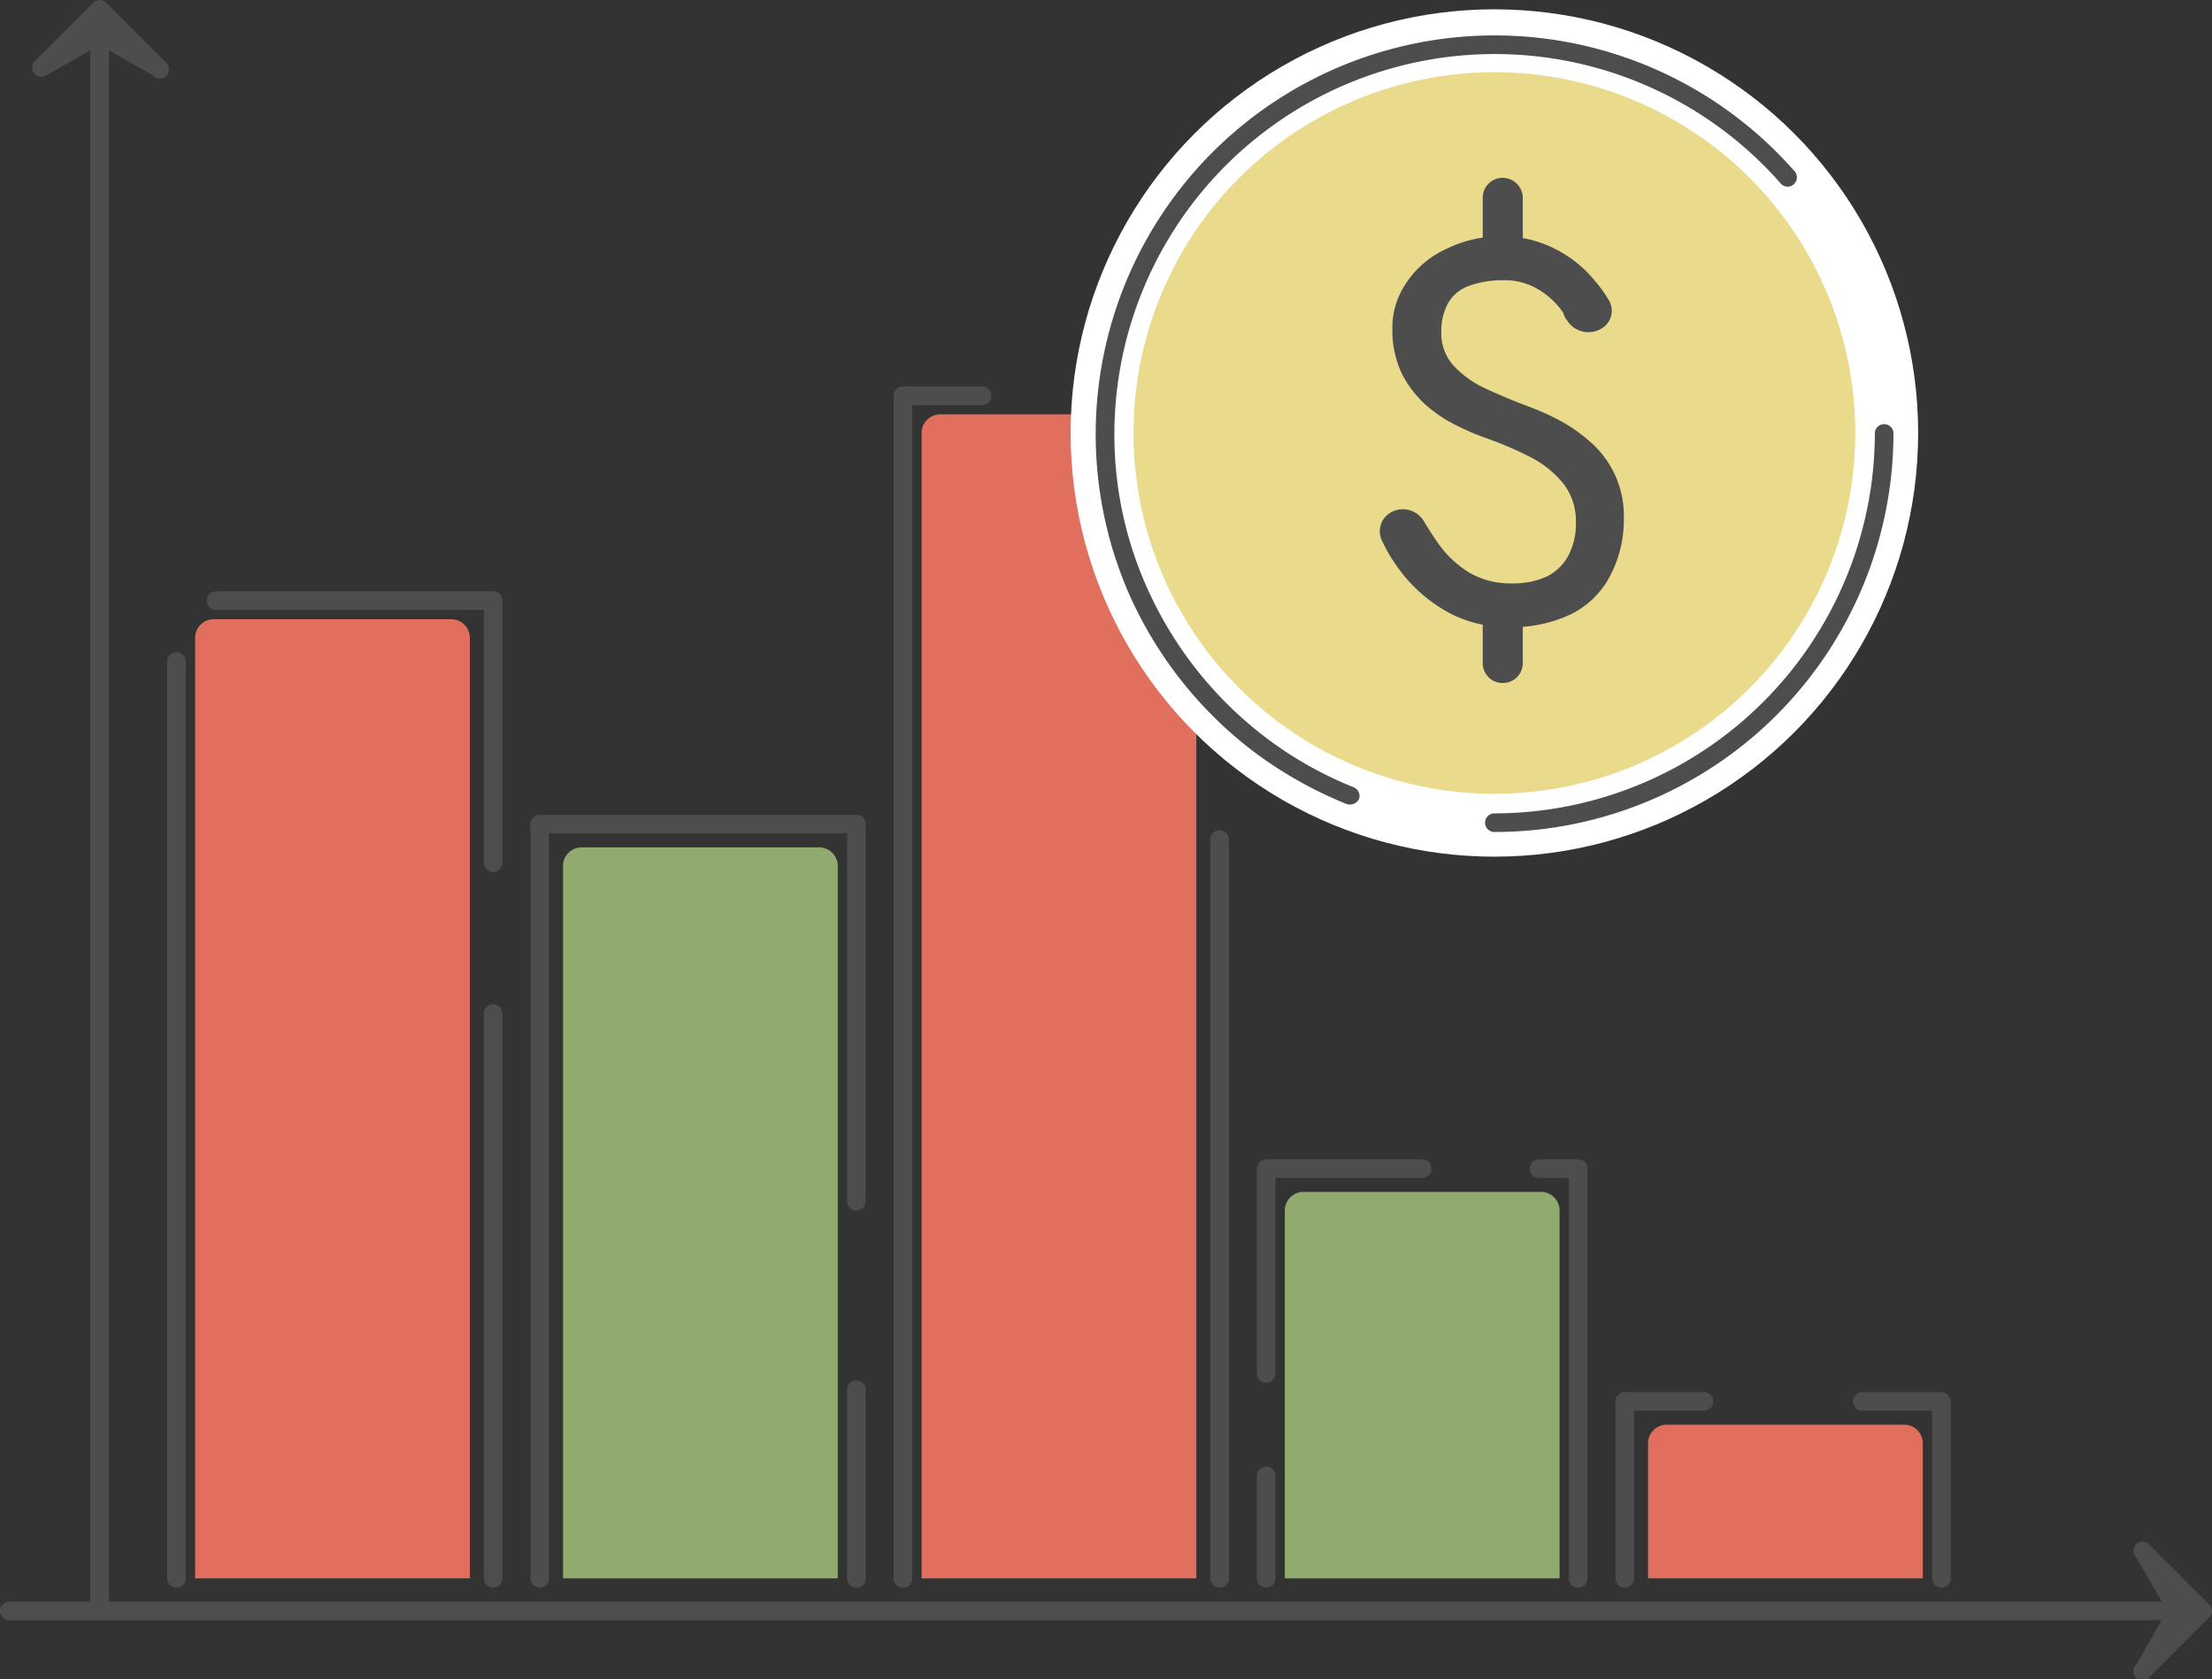
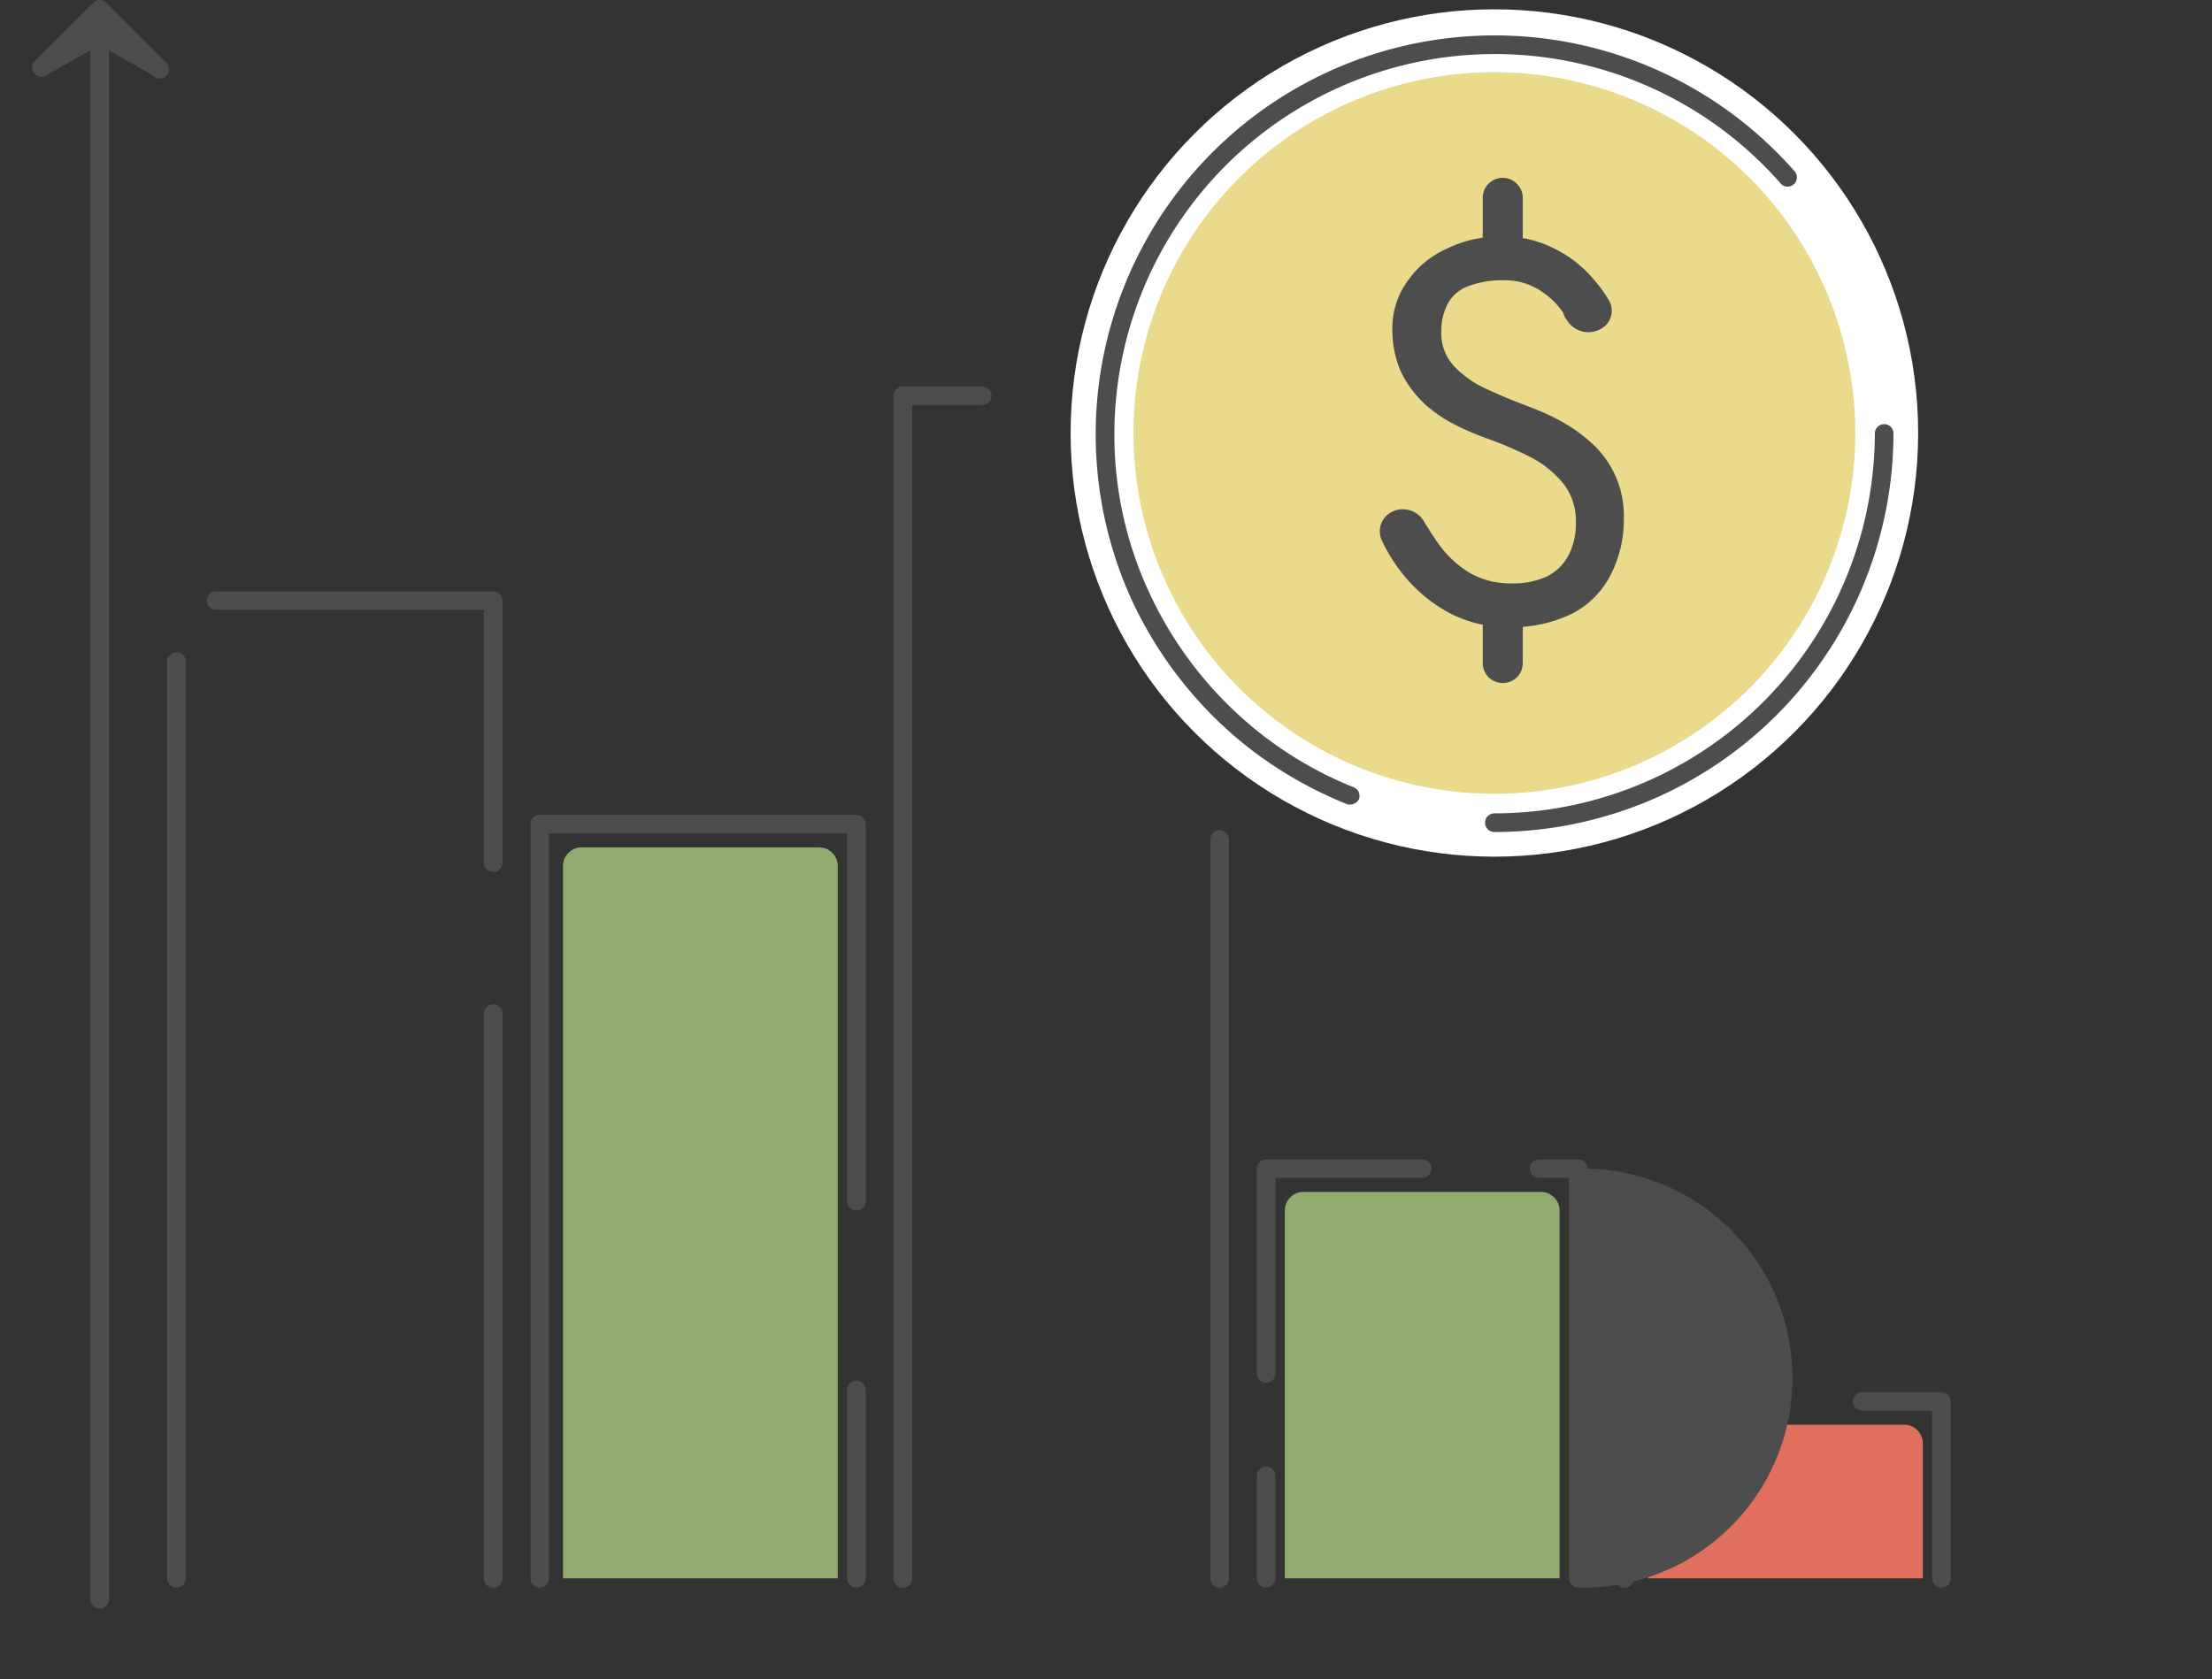
<svg xmlns="http://www.w3.org/2000/svg" viewBox="0 0 475 360.7">
  <rect x="0" y="0" width="475" height="360.7" fill="#333333" stroke="none" />
  <title>Asset 13</title>
  <g id="Layer_2" data-name="Layer 2">
    <g id="Слой_1" data-name="Слой 1">
      <path d="M20,.6a1.93,1.93,0,0,1,2.8,0L35.5,13.3a2,2,0,1,1-2.8,2.8l-9.3-5.3V343.5a2,2,0,0,1-4,0V10.8l-9.3,5.3a2,2,0,0,1-2.8-2.8Z" fill="#4d4d4d" fill-rule="evenodd" />
-       <path d="M474.4,344.6a1.93,1.93,0,0,1,0,2.8l-12.7,12.7a2,2,0,1,1-2.8-2.8l5.3-9.3H2a2,2,0,0,1,0-4H464.2l-5.3-9.3a2,2,0,1,1,2.8-2.8Z" fill="#4d4d4d" fill-rule="evenodd" />
-       <path d="M41.9,137a4,4,0,0,1,4-4h51a4,4,0,0,1,4,4V339h-59Z" fill="#e06f5d" />
      <path d="M120.9,186a4,4,0,0,1,4-4h51a4,4,0,0,1,4,4V339h-59Z" fill="#90ab6d" />
-       <path d="M197.9,93a4,4,0,0,1,4-4h51a4,4,0,0,1,4,4V339h-59V93Z" fill="#e06f5d" />
      <path d="M275.9,260a4,4,0,0,1,4-4h51a4,4,0,0,1,4,4v79h-59Z" fill="#90ab6d" />
      <path d="M353.9,310a4,4,0,0,1,4-4h51a4,4,0,0,1,4,4v29h-59Z" fill="#e06f5d" />
      <path d="M105.9,341a2,2,0,0,1-2-2V217.7a2,2,0,0,1,4,0V339A2,2,0,0,1,105.9,341Zm-68,0a2,2,0,0,1-2-2V142.1a2,2,0,0,1,4,0V339A2,2,0,0,1,37.9,341Zm68-153.7a2,2,0,0,1-2-2V131H46.4a2,2,0,0,1,0-4h59.5a2,2,0,0,1,2,2v56.3A2,2,0,0,1,105.9,187.3Z" fill="#4d4d4d" />
      <path d="M183.9,341a2,2,0,0,1-2-2V298.5a2,2,0,0,1,4,0V339A2,2,0,0,1,183.9,341Zm-68,0a2,2,0,0,1-2-2V177a2,2,0,0,1,2-2h68a2,2,0,0,1,2,2v81a2,2,0,0,1-4,0V179h-64V339A2,2,0,0,1,115.9,341Z" fill="#4d4d4d" />
      <path d="M261.9,341a2,2,0,0,1-2-2V180.3a2,2,0,0,1,4,0V339.1A2,2,0,0,1,261.9,341Zm-68,0a2,2,0,0,1-2-2V85a2,2,0,0,1,2-2h17a2,2,0,0,1,0,4h-15V339A2,2,0,0,1,193.9,341Zm68-190.5a2,2,0,0,1-2-2V87h-22a2,2,0,1,1,0-4h24a2,2,0,0,1,2,2v63.5A2,2,0,0,1,261.9,150.5Z" fill="#4d4d4d" />
-       <path d="M338.9,341a2,2,0,0,1-2-2V253h-6.4a2,2,0,0,1,0-4h8.4a2,2,0,0,1,2,2v88A2,2,0,0,1,338.9,341Zm-67,0a2,2,0,0,1-2-2V317a2,2,0,0,1,4,0v22A2,2,0,0,1,271.9,341Zm0-44a2,2,0,0,1-2-2V251a2,2,0,0,1,2-2h33.5a2,2,0,0,1,0,4H273.9v42A2,2,0,0,1,271.9,297Z" fill="#4d4d4d" />
+       <path d="M338.9,341a2,2,0,0,1-2-2V253h-6.4a2,2,0,0,1,0-4h8.4a2,2,0,0,1,2,2A2,2,0,0,1,338.9,341Zm-67,0a2,2,0,0,1-2-2V317a2,2,0,0,1,4,0v22A2,2,0,0,1,271.9,341Zm0-44a2,2,0,0,1-2-2V251a2,2,0,0,1,2-2h33.5a2,2,0,0,1,0,4H273.9v42A2,2,0,0,1,271.9,297Z" fill="#4d4d4d" />
      <path d="M416.9,341a2,2,0,0,1-2-2V303h-15a2,2,0,0,1,0-4h17a2,2,0,0,1,2,2v38A2,2,0,0,1,416.9,341Zm-68,0a2,2,0,0,1-2-2V301a2,2,0,0,1,2-2h17a2,2,0,0,1,0,4h-15v36A2,2,0,0,1,348.9,341Z" fill="#4d4d4d" />
      <circle cx="320.9" cy="93" r="91" fill="#fff" />
      <path d="M320.9,178.7a2,2,0,0,1,0-4,81.77,81.77,0,0,0,81.7-81.6,2,2,0,0,1,4,0A85.72,85.72,0,0,1,320.9,178.7Zm-31-5.9a1.7,1.7,0,0,1-.7-.1A87.81,87.81,0,0,1,268,160.5a86.87,86.87,0,0,1-25-31.7A85.67,85.67,0,0,1,385.2,36.6a2,2,0,1,1-3,2.6,81.69,81.69,0,0,0-142.9,54,80.19,80.19,0,0,0,7.4,33.9,82.79,82.79,0,0,0,23.8,30.3,81.31,81.31,0,0,0,20.2,11.7,2,2,0,0,1,1.1,2.6A2.23,2.23,0,0,1,289.9,172.8Z" fill="#4d4d4d" />
      <circle cx="320.9" cy="93" r="77.5" fill="#e9da8c" />
      <path d="M322.7,38.2a4.27,4.27,0,0,0-4.3,4.3v8.9a4.27,4.27,0,0,0,4.3,4.3h0a4.27,4.27,0,0,0,4.3-4.3V42.5a4.33,4.33,0,0,0-4.3-4.3Zm0,89.8a4.27,4.27,0,0,0-4.3,4.3v10.1a4.27,4.27,0,0,0,4.3,4.3h0a4.27,4.27,0,0,0,4.3-4.3V132.3a4.33,4.33,0,0,0-4.3-4.3Zm13.8-59.2a5.41,5.41,0,0,0,7.5,1.7h0a4.4,4.4,0,0,0,1.6-5.8,27.93,27.93,0,0,0-3.3-4.6,25.81,25.81,0,0,0-8.3-6.6,24,24,0,0,0-11.6-2.7,25.74,25.74,0,0,0-11.9,2.7,20.27,20.27,0,0,0-8.4,7.1,16.92,16.92,0,0,0-3.1,10,21.92,21.92,0,0,0,2,9.6,23.63,23.63,0,0,0,5.2,6.8,30.36,30.36,0,0,0,6.6,4.4,56.21,56.21,0,0,0,6.6,2.8,79.35,79.35,0,0,1,8.9,3.8,22.49,22.49,0,0,1,7.2,5.6,13,13,0,0,1,2.9,8.6,14.59,14.59,0,0,1-1.6,7.1,10.53,10.53,0,0,1-4.6,4.5,17.15,17.15,0,0,1-7.6,1.5,17.54,17.54,0,0,1-8.9-2.2,22.46,22.46,0,0,1-6.8-6.3c-1-1.4-2-3-3-4.6a5.24,5.24,0,0,0-7.3-2.1h0a4.64,4.64,0,0,0-1.9,5.9,36.36,36.36,0,0,0,5.1,8,32.6,32.6,0,0,0,9.9,7.9,27.08,27.08,0,0,0,12.3,2.8,29.41,29.41,0,0,0,13.6-2.9,19.09,19.09,0,0,0,8.2-8.2,25.86,25.86,0,0,0,2.9-12.2A21.06,21.06,0,0,0,341.6,95a33.77,33.77,0,0,0-6.7-4.7,53.76,53.76,0,0,0-6.7-3c-3.2-1.2-6.3-2.5-9.1-3.8a21.78,21.78,0,0,1-6.9-4.9,10.3,10.3,0,0,1-2.7-7.3,12.78,12.78,0,0,1,1.4-6.1,8.34,8.34,0,0,1,4.3-3.7,20.36,20.36,0,0,1,7.6-1.3,13.85,13.85,0,0,1,7.6,2,16.86,16.86,0,0,1,5.3,5A4,4,0,0,0,336.5,68.8Z" fill="#4d4d4d" />
    </g>
  </g>
</svg>